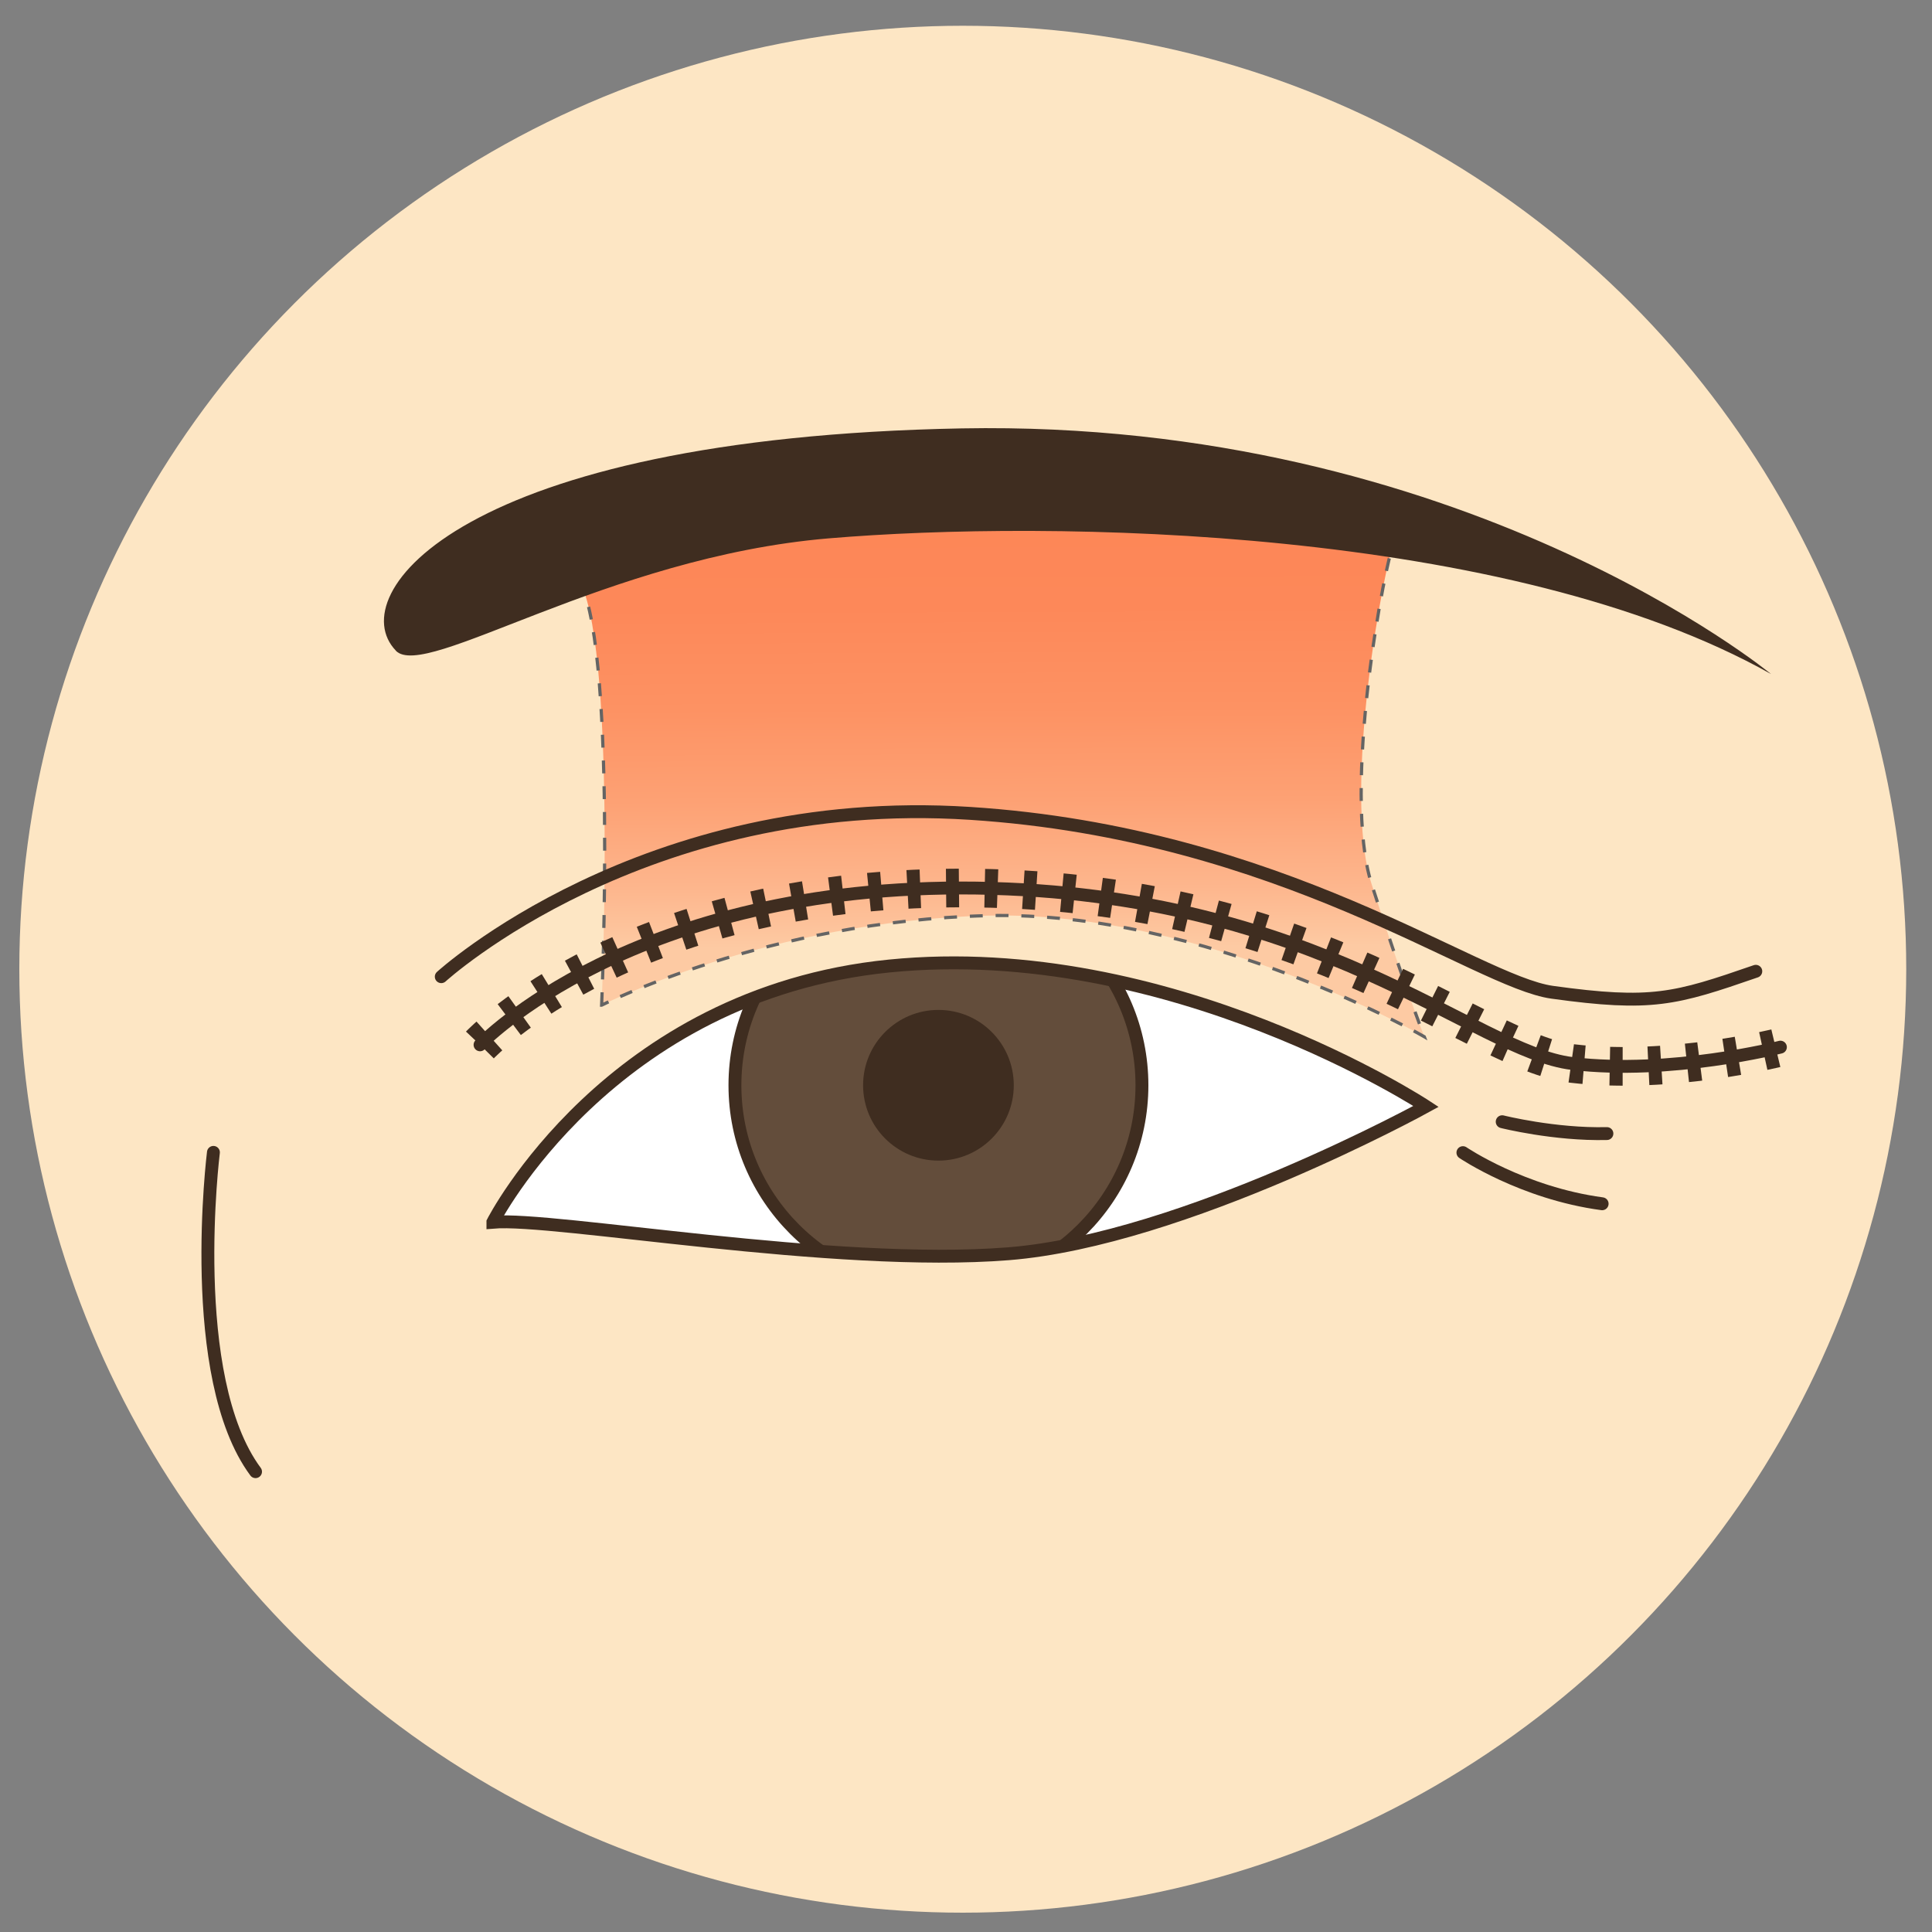
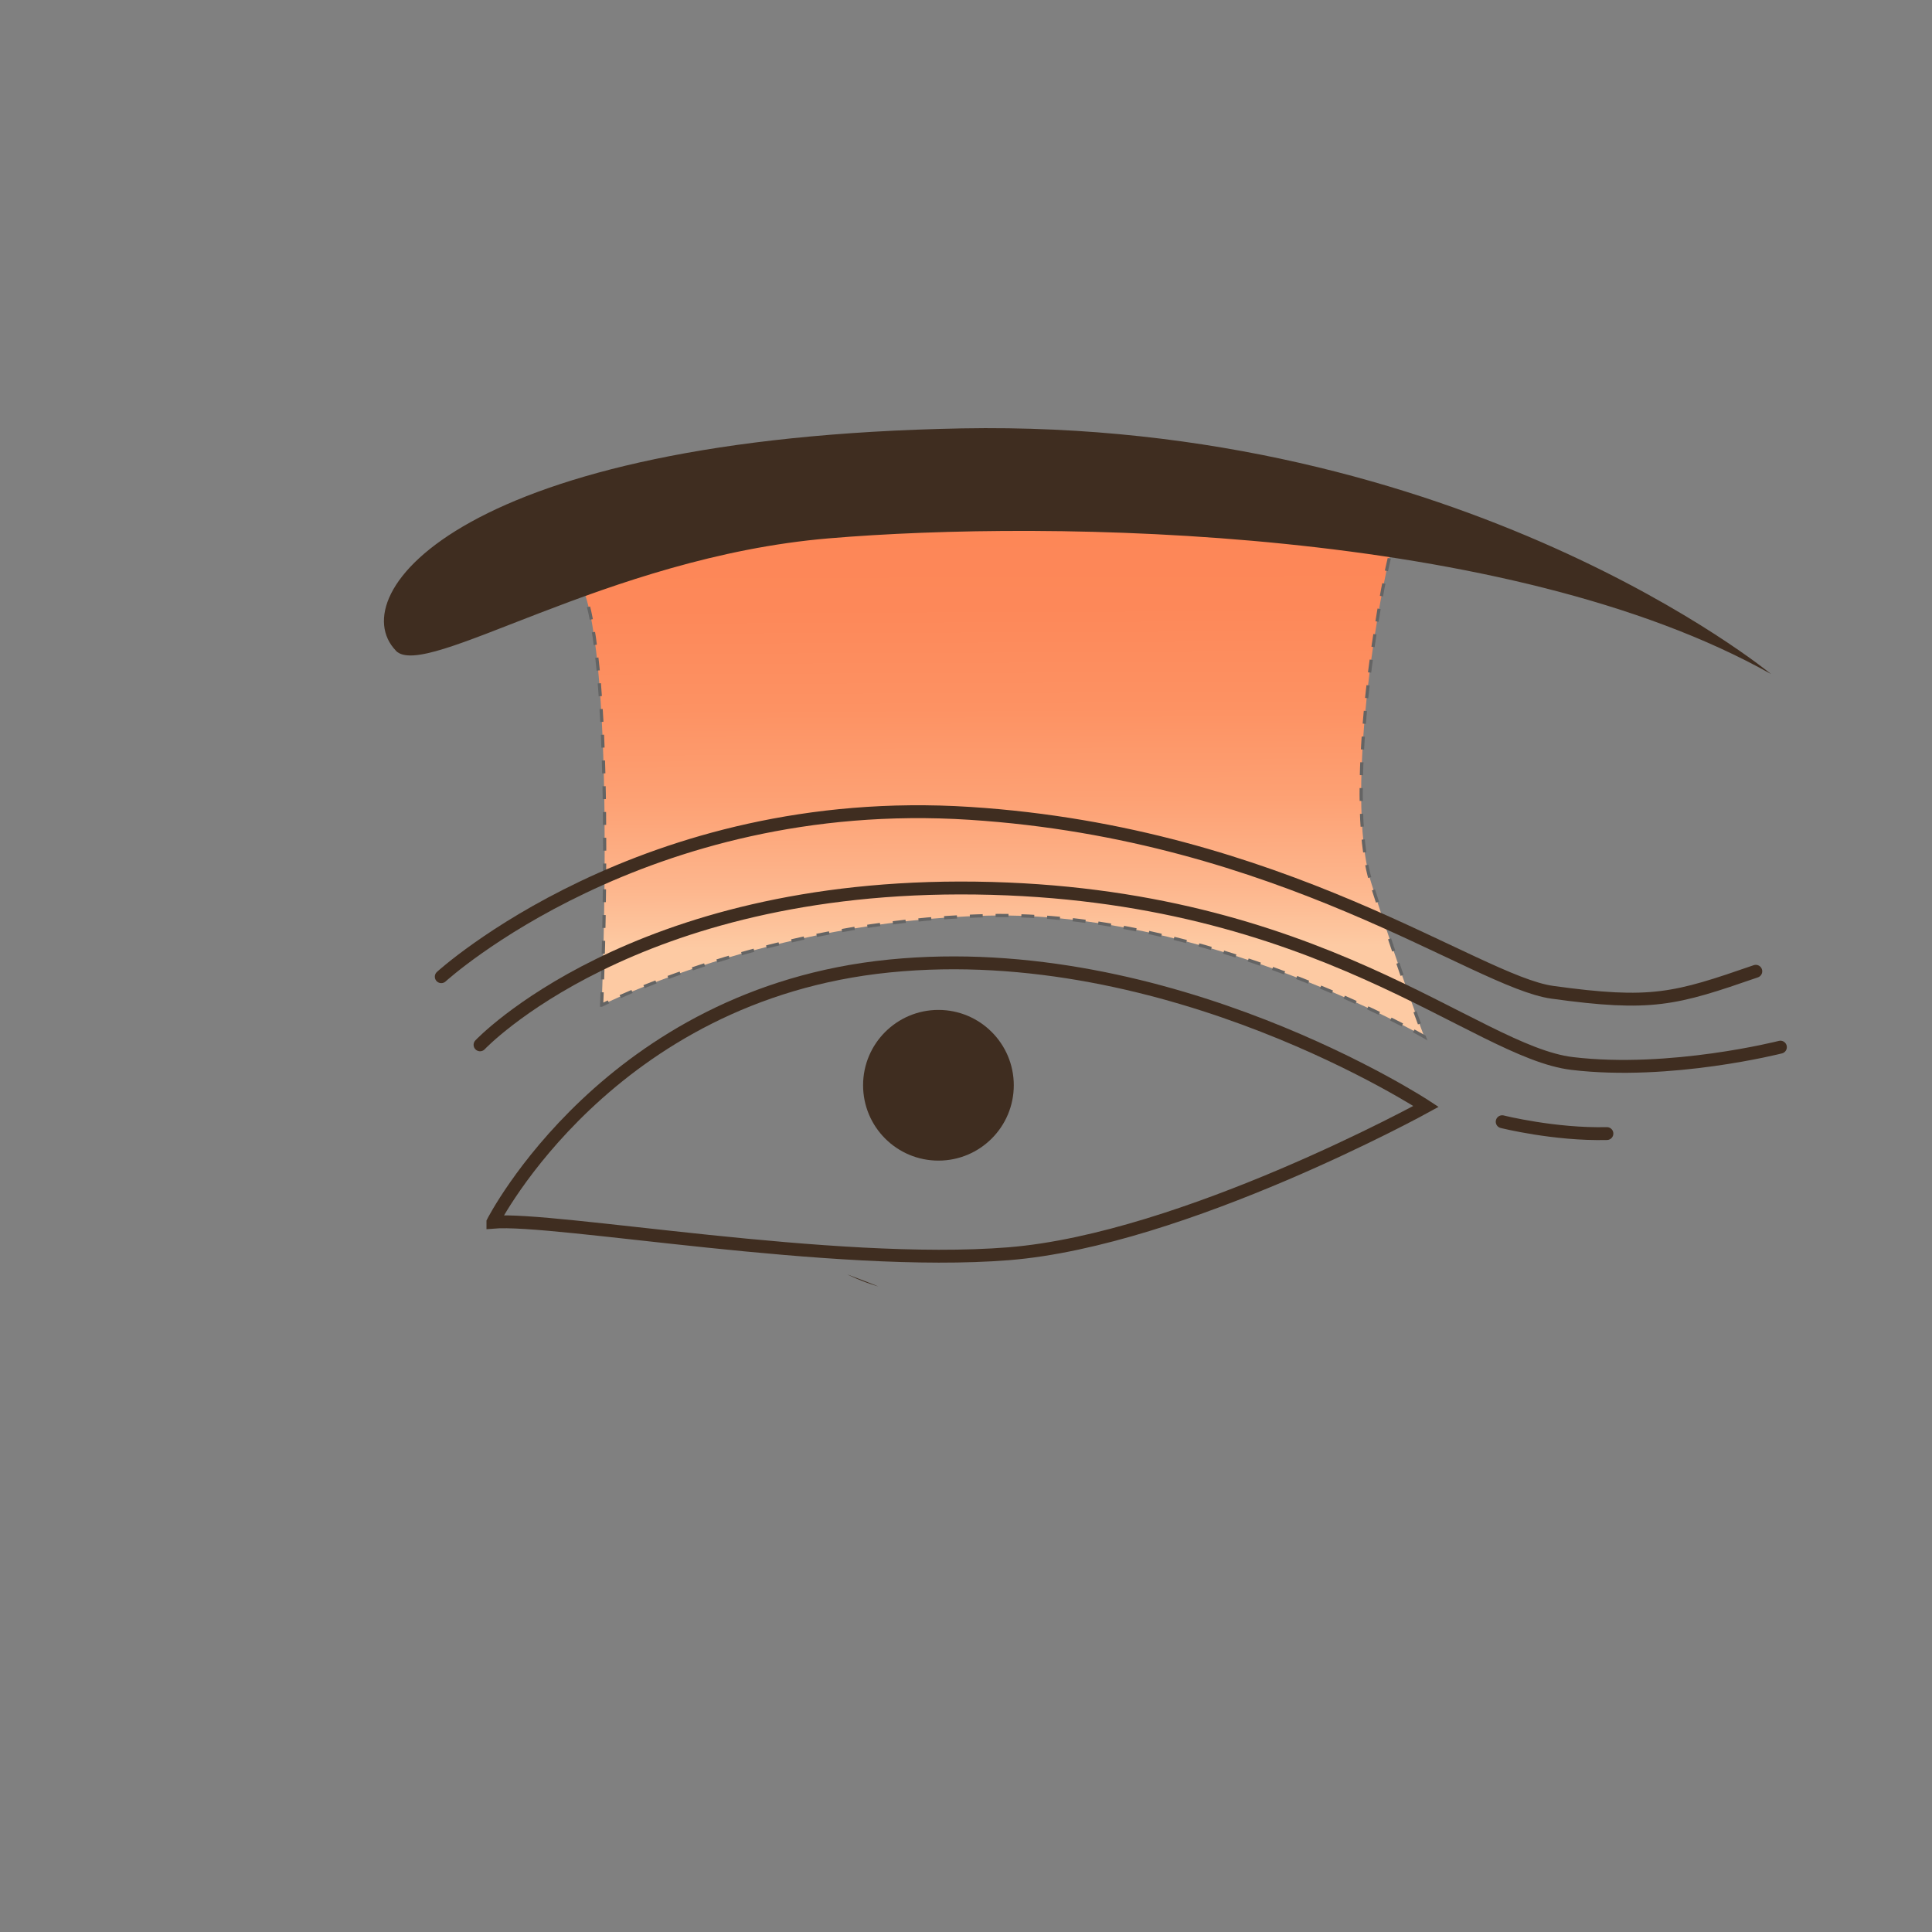
<svg xmlns="http://www.w3.org/2000/svg" id="_レイヤー_1" viewBox="0 0 150 150">
  <rect x="0" y="0" width="150" height="150" fill="#808080" stroke="none" />
  <defs>
    <style>.cls-1{clip-path:url(#clippath);}.cls-2,.cls-3{fill:#fff;}.cls-4{stroke-linecap:round;}.cls-4,.cls-3,.cls-5,.cls-6,.cls-7,.cls-8{stroke-miterlimit:10;}.cls-4,.cls-3,.cls-5,.cls-6,.cls-8{stroke:#3f2d20;}.cls-4,.cls-6,.cls-8{fill:none;}.cls-5{fill:#634d3b;}.cls-7{fill:url(#_名称未設定グラデーション_22);stroke:#646464;stroke-dasharray:0 0 1 1;stroke-width:.25px;}.cls-8{stroke-dasharray:0 0 1 2;stroke-width:3px;}.cls-9{fill:#3f2d20;}.cls-9,.cls-10{stroke-width:0px;}.cls-10{fill:#fde6c4;}</style>
    <linearGradient id="_名称未設定グラデーション_22" x1="77.61" y1="73.54" x2="77.47" y2="37.86" gradientUnits="userSpaceOnUse">
      <stop offset="0" stop-color="#fdcaa3" />
      <stop offset=".13" stop-color="#fdb68d" />
      <stop offset=".32" stop-color="#fda174" />
      <stop offset=".52" stop-color="#fd9263" />
      <stop offset=".74" stop-color="#fd8859" />
      <stop offset="1" stop-color="#fd8656" />
    </linearGradient>
    <clipPath id="clippath">
-       <path class="cls-3" d="m38.27,94.88s8.99-17.7,30.78-19.88c21.79-2.18,41.67,10.9,41.67,10.9,0,0-18.79,10.35-32.41,11.44-13.62,1.09-35.27-2.86-40.04-2.45Z" />
+       <path class="cls-3" d="m38.27,94.88c21.79-2.18,41.67,10.9,41.67,10.9,0,0-18.79,10.35-32.41,11.44-13.62,1.09-35.27-2.86-40.04-2.45Z" />
    </clipPath>
  </defs>
-   <circle class="cls-10" cx="74.75" cy="75.25" r="73.25" />
  <path class="cls-7" d="m46.71,78.04s1.23-28.87-1.91-33.23c-3.13-4.36,23.56-7.08,33.5-6.95,9.94.14,31.05,1.63,30.1,3.68s-4.22,19.88-1.91,27.1,4.09,11.85,4.09,11.85c0,0-16.89-9.81-33.91-9.4-17.02.41-29.96,6.95-29.96,6.95Z" />
  <path class="cls-9" d="m30.73,50.52c2.27,2.36,16.34-7.26,33.59-8.72s52.84-.91,73.18,10.53c0,0-23.97-19.79-62.83-19.07-38.86.73-48.12,12.89-43.94,17.25Z" />
-   <path class="cls-2" d="m38.27,94.88s8.99-17.7,30.78-19.88c21.79-2.18,41.67,10.9,41.67,10.9,0,0-18.79,10.35-32.41,11.44-13.62,1.09-35.27-2.86-40.04-2.45Z" />
  <g class="cls-1">
    <circle class="cls-5" cx="72.86" cy="84.26" r="15.8" />
  </g>
  <path class="cls-6" d="m38.27,94.88s8.99-17.7,30.78-19.88c21.79-2.18,41.67,10.9,41.67,10.9,0,0-18.79,10.35-32.41,11.44-13.62,1.09-35.27-2.86-40.04-2.45Z" />
  <circle class="cls-9" cx="72.86" cy="84.26" r="5.85" />
  <path class="cls-4" d="m116.63,87.09s4.06,1.02,8.13.92" />
-   <path class="cls-4" d="m113.58,89.49s4.62,3.14,10.81,3.97" />
-   <path class="cls-4" d="m16.57,89.47s-2.18,17.43,3.27,24.79" />
  <path class="cls-4" d="m34.26,75.83s15.66-14.32,41.05-12.68c24.26,1.56,39.28,13.07,45.21,13.89,7.72,1.07,9.53.54,15.8-1.63" />
  <path class="cls-4" d="m37.27,81.12s11.8-12.53,38.5-12.17,38.68,12.71,46.3,13.62,16.16-1.27,16.16-1.27" />
-   <path class="cls-8" d="m37.27,81.12s11.8-12.53,38.5-12.17,38.68,12.71,46.3,13.62,16.16-1.27,16.16-1.27" />
</svg>